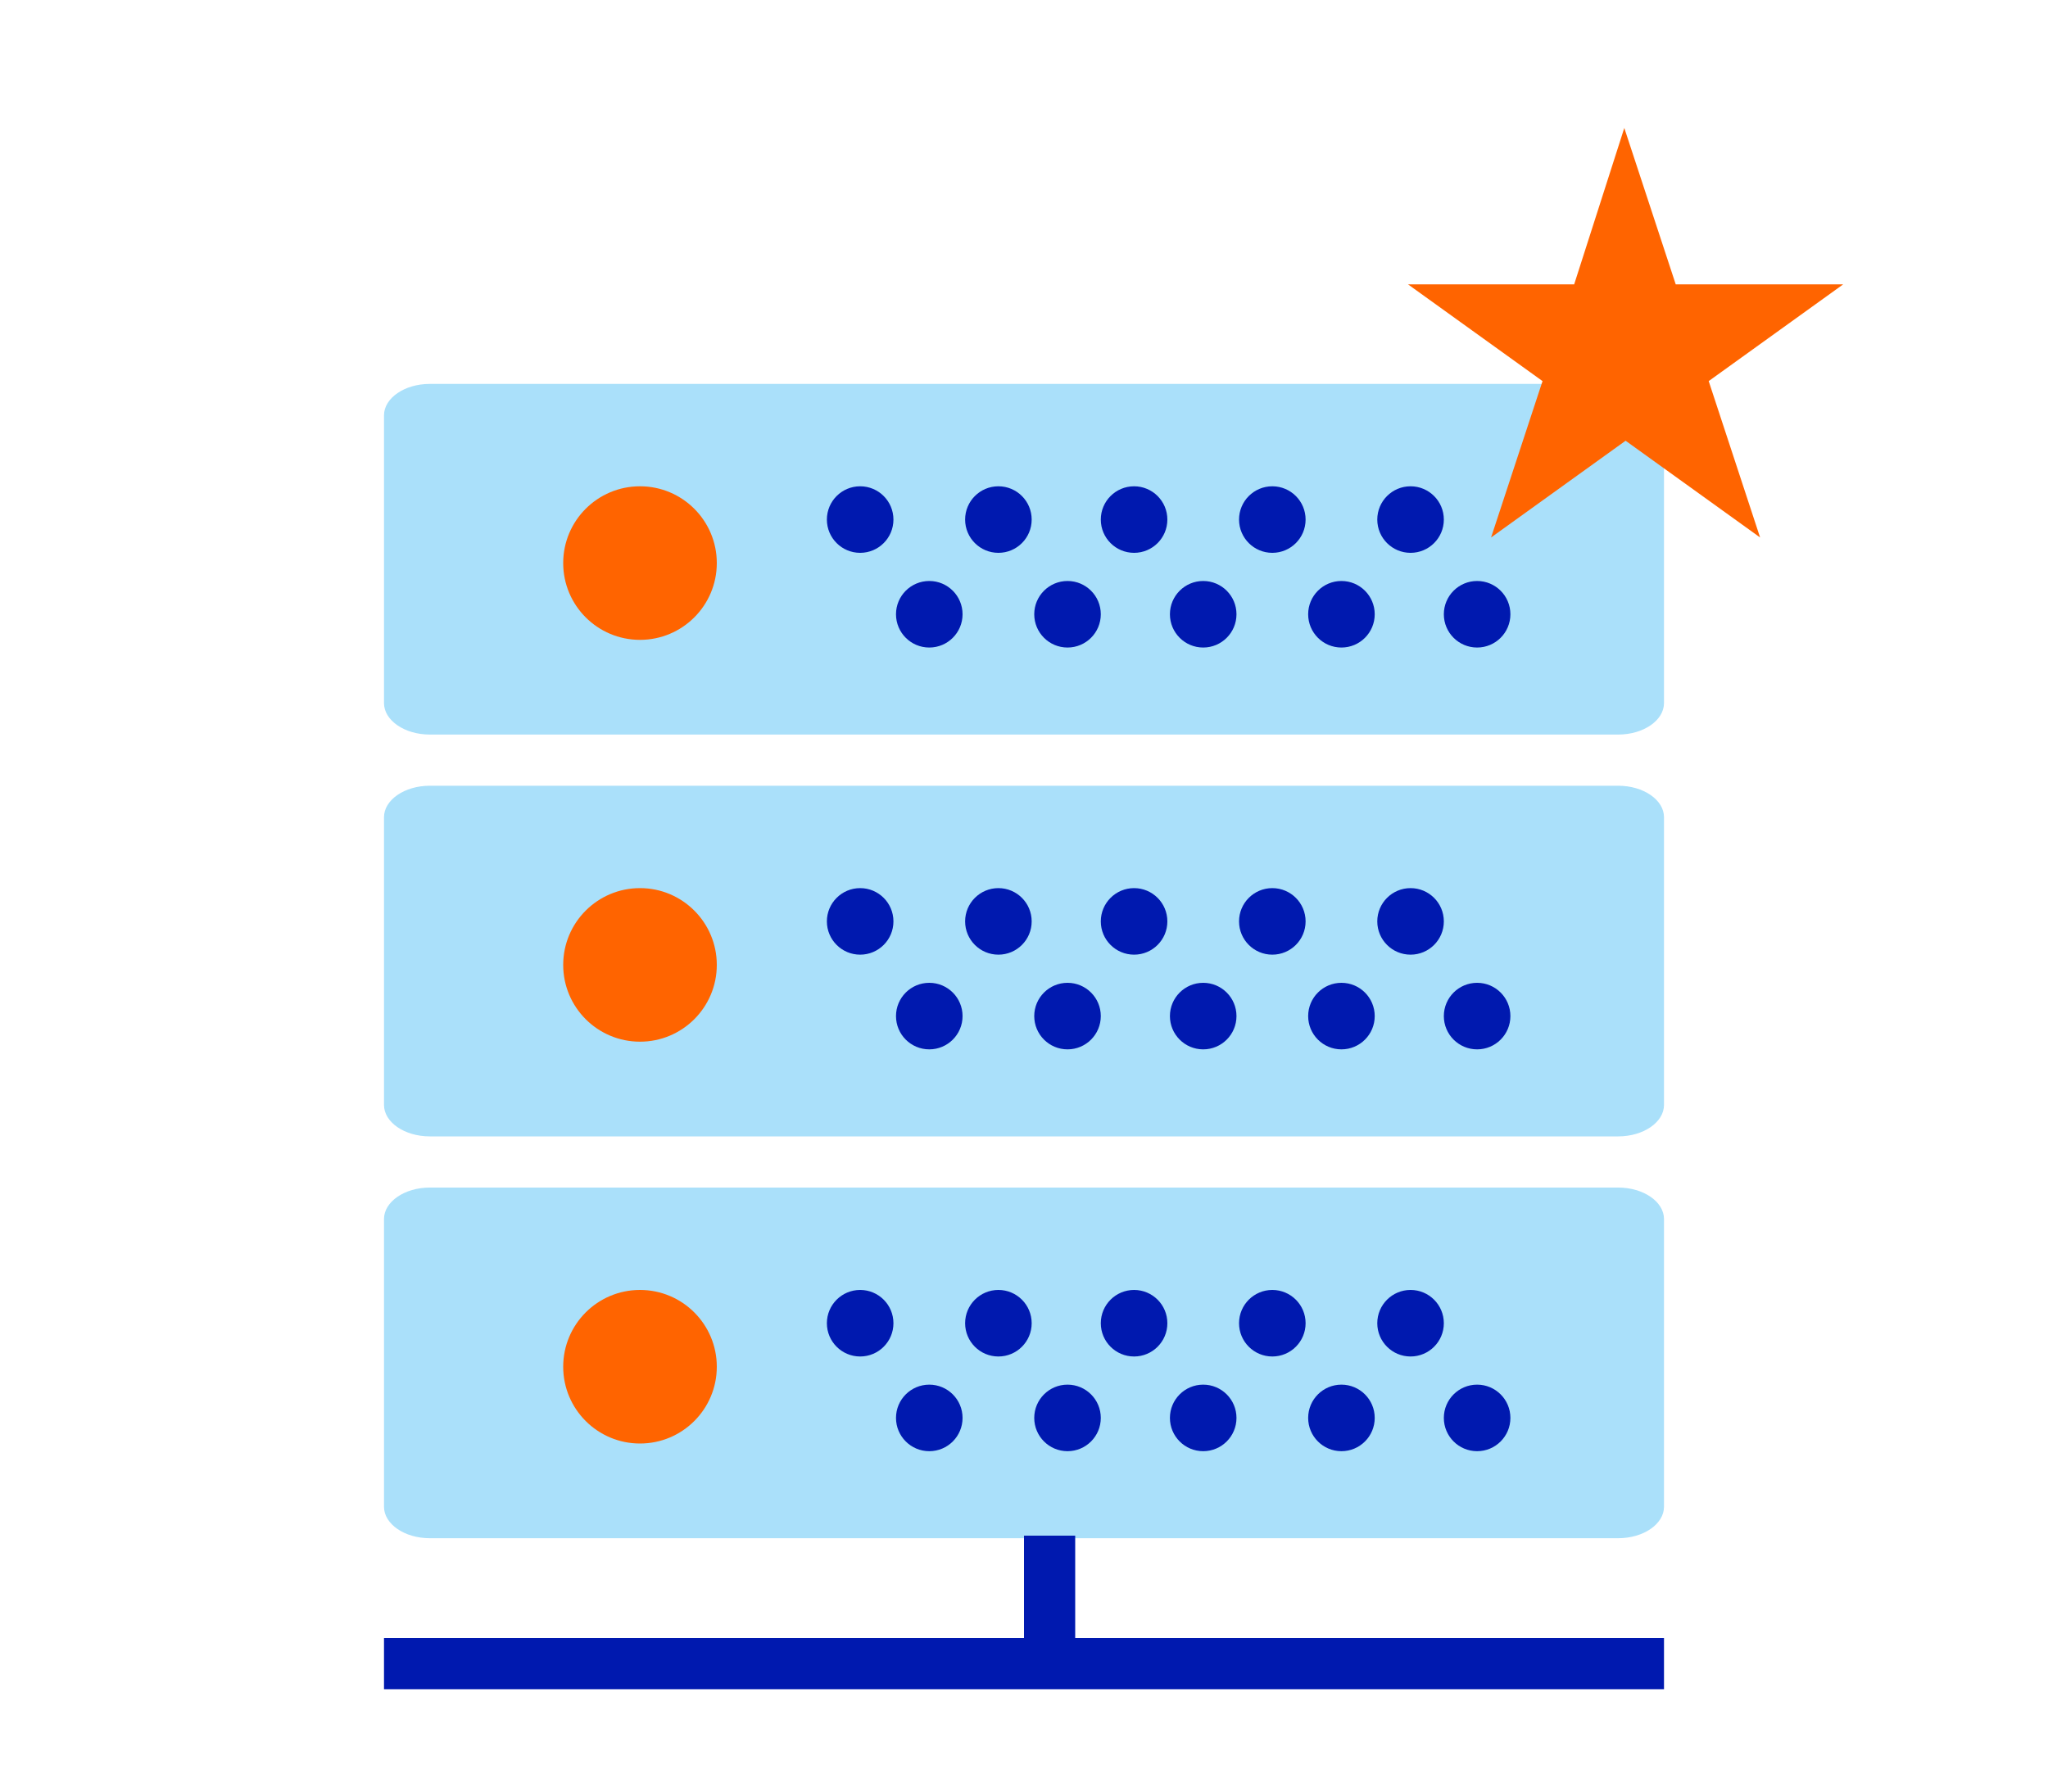
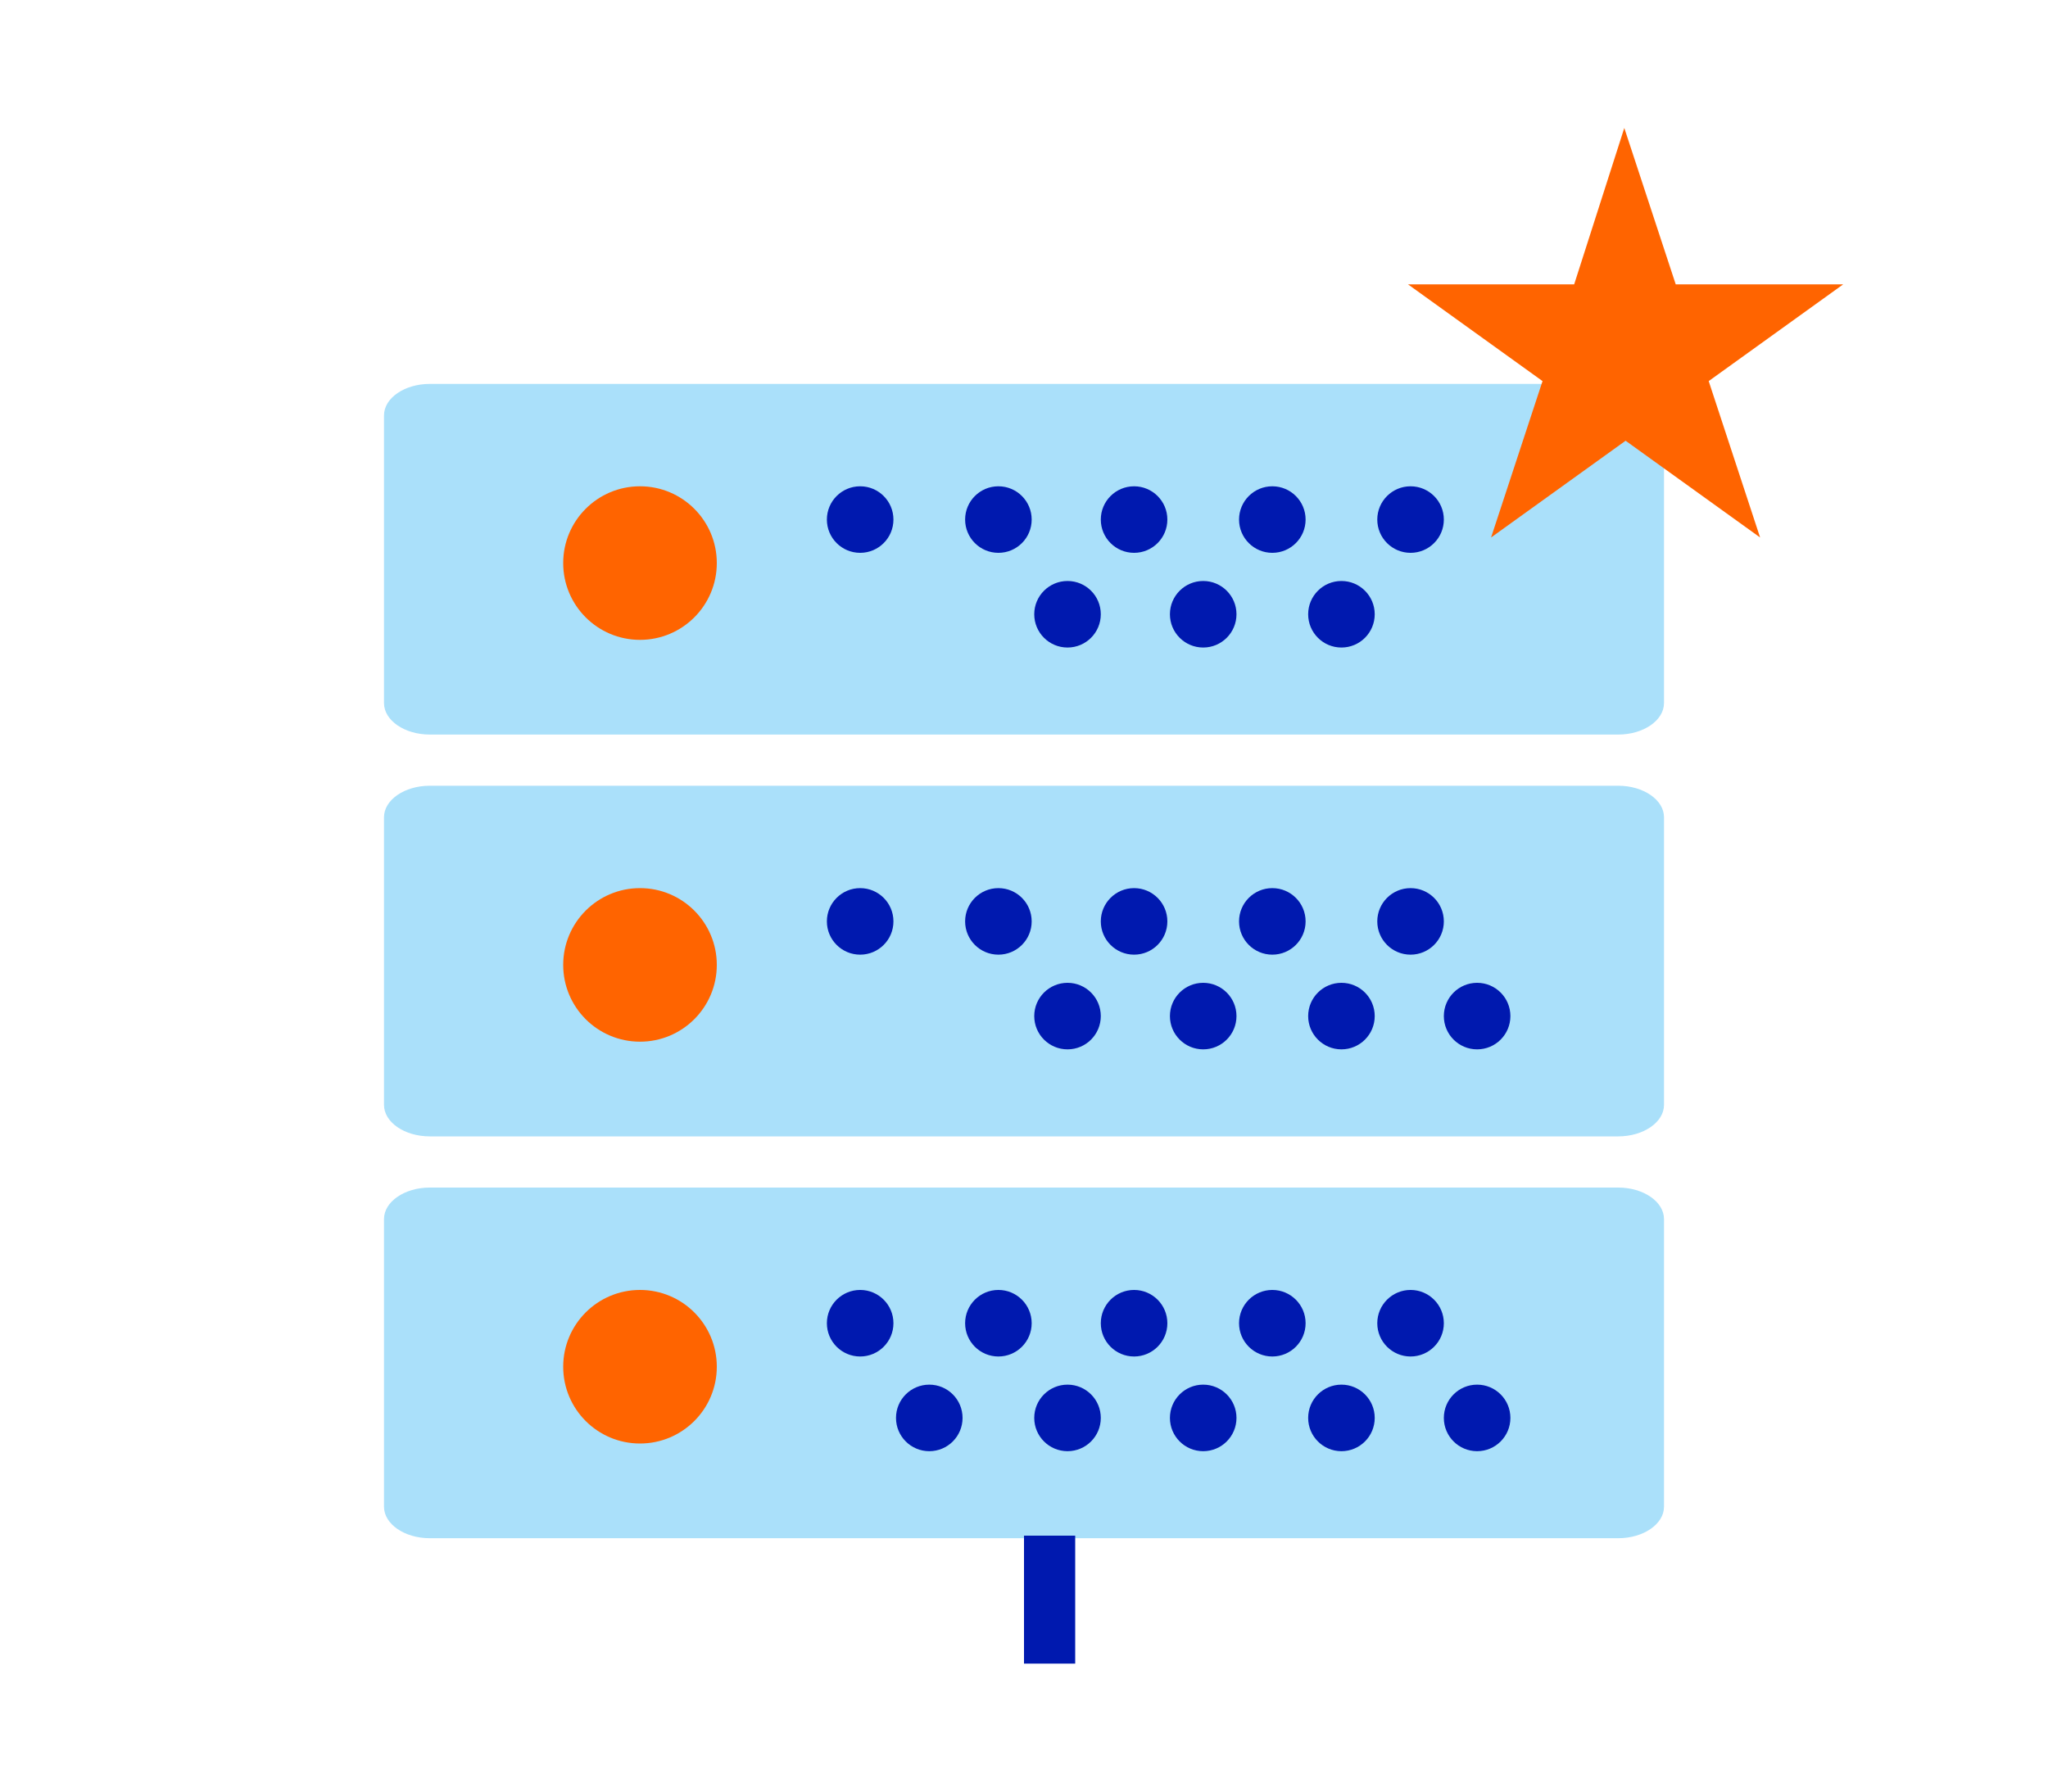
<svg xmlns="http://www.w3.org/2000/svg" width="80" height="70" viewBox="0 0 80 70" fill="none">
  <path d="M63.214 60.1H16.786C15.804 60.1 15 59.547 15 58.871V47.629C15 46.953 15.804 46.4 16.786 46.4H63.214C64.196 46.4 65 46.953 65 47.629V58.871C65 59.547 64.196 60.1 63.214 60.1Z" fill="#AAE0FA" />
  <path d="M25 56.4C26.657 56.4 28 55.057 28 53.4C28 51.743 26.657 50.4 25 50.4C23.343 50.4 22 51.743 22 53.4C22 55.057 23.343 56.4 25 56.4Z" fill="#FF6400" />
  <path d="M33.6 53C34.318 53 34.9 52.418 34.9 51.7C34.9 50.982 34.318 50.4 33.6 50.4C32.882 50.4 32.3 50.982 32.3 51.7C32.3 52.418 32.882 53 33.6 53Z" fill="#0019AF" />
  <path d="M39 53C39.718 53 40.3 52.418 40.3 51.7C40.3 50.982 39.718 50.4 39 50.4C38.282 50.4 37.7 50.982 37.7 51.7C37.7 52.418 38.282 53 39 53Z" fill="#0019AF" />
  <path d="M44.3 53C45.018 53 45.6 52.418 45.6 51.7C45.6 50.982 45.018 50.4 44.3 50.4C43.582 50.4 43 50.982 43 51.7C43 52.418 43.582 53 44.3 53Z" fill="#0019AF" />
  <path d="M49.7 53C50.418 53 51 52.418 51 51.7C51 50.982 50.418 50.4 49.7 50.4C48.982 50.4 48.4 50.982 48.4 51.7C48.4 52.418 48.982 53 49.7 53Z" fill="#0019AF" />
  <path d="M55.1 53C55.818 53 56.4 52.418 56.4 51.7C56.4 50.982 55.818 50.4 55.1 50.4C54.382 50.4 53.8 50.982 53.8 51.7C53.8 52.418 54.382 53 55.1 53Z" fill="#0019AF" />
  <path d="M36.3 56.7C37.018 56.7 37.6 56.118 37.6 55.4C37.6 54.682 37.018 54.1 36.3 54.1C35.582 54.1 35 54.682 35 55.4C35 56.118 35.582 56.7 36.3 56.7Z" fill="#0019AF" />
  <path d="M41.7 56.7C42.418 56.7 43 56.118 43 55.4C43 54.682 42.418 54.1 41.7 54.1C40.982 54.1 40.4 54.682 40.4 55.4C40.4 56.118 40.982 56.7 41.7 56.7Z" fill="#0019AF" />
  <path d="M47 56.7C47.718 56.7 48.3 56.118 48.3 55.4C48.3 54.682 47.718 54.1 47 54.1C46.282 54.1 45.7 54.682 45.7 55.4C45.7 56.118 46.282 56.7 47 56.7Z" fill="#0019AF" />
  <path d="M52.4 56.7C53.118 56.7 53.7 56.118 53.7 55.4C53.7 54.682 53.118 54.1 52.4 54.1C51.682 54.1 51.1 54.682 51.1 55.4C51.1 56.118 51.682 56.7 52.4 56.7Z" fill="#0019AF" />
  <path d="M57.7 56.7C58.418 56.7 59 56.118 59 55.4C59 54.682 58.418 54.1 57.7 54.1C56.982 54.1 56.4 54.682 56.4 55.4C56.4 56.118 56.982 56.7 57.7 56.7Z" fill="#0019AF" />
  <path d="M63.214 44.4H16.786C15.804 44.4 15 43.847 15 43.172V31.929C15 31.253 15.804 30.7 16.786 30.7H63.214C64.196 30.7 65 31.253 65 31.929V43.172C65 43.847 64.196 44.4 63.214 44.4Z" fill="#AAE0FA" />
  <path d="M25 40.7C26.657 40.7 28 39.357 28 37.7C28 36.043 26.657 34.7 25 34.7C23.343 34.7 22 36.043 22 37.7C22 39.357 23.343 40.7 25 40.7Z" fill="#FF6400" />
  <path d="M33.6 37.3C34.318 37.3 34.9 36.718 34.9 36C34.9 35.282 34.318 34.7 33.6 34.7C32.882 34.7 32.3 35.282 32.3 36C32.3 36.718 32.882 37.3 33.6 37.3Z" fill="#0019AF" />
  <path d="M39 37.3C39.718 37.3 40.3 36.718 40.3 36C40.3 35.282 39.718 34.7 39 34.7C38.282 34.7 37.7 35.282 37.7 36C37.7 36.718 38.282 37.3 39 37.3Z" fill="#0019AF" />
  <path d="M44.3 37.3C45.018 37.3 45.6 36.718 45.6 36C45.6 35.282 45.018 34.7 44.3 34.7C43.582 34.7 43 35.282 43 36C43 36.718 43.582 37.3 44.3 37.3Z" fill="#0019AF" />
  <path d="M49.7 37.3C50.418 37.3 51 36.718 51 36C51 35.282 50.418 34.7 49.7 34.7C48.982 34.7 48.4 35.282 48.4 36C48.4 36.718 48.982 37.3 49.7 37.3Z" fill="#0019AF" />
  <path d="M55.1 37.3C55.818 37.3 56.4 36.718 56.4 36C56.4 35.282 55.818 34.7 55.1 34.7C54.382 34.7 53.8 35.282 53.8 36C53.8 36.718 54.382 37.3 55.1 37.3Z" fill="#0019AF" />
-   <path d="M36.3 41C37.018 41 37.6 40.418 37.6 39.7C37.6 38.982 37.018 38.4 36.3 38.4C35.582 38.4 35 38.982 35 39.7C35 40.418 35.582 41 36.3 41Z" fill="#0019AF" />
  <path d="M41.7 41C42.418 41 43 40.418 43 39.7C43 38.982 42.418 38.4 41.7 38.4C40.982 38.4 40.4 38.982 40.4 39.7C40.4 40.418 40.982 41 41.7 41Z" fill="#0019AF" />
  <path d="M47 41C47.718 41 48.3 40.418 48.3 39.7C48.3 38.982 47.718 38.4 47 38.4C46.282 38.4 45.7 38.982 45.7 39.7C45.7 40.418 46.282 41 47 41Z" fill="#0019AF" />
  <path d="M52.4 41C53.118 41 53.7 40.418 53.7 39.7C53.7 38.982 53.118 38.4 52.4 38.4C51.682 38.4 51.1 38.982 51.1 39.7C51.1 40.418 51.682 41 52.4 41Z" fill="#0019AF" />
  <path d="M57.7 41C58.418 41 59 40.418 59 39.7C59 38.982 58.418 38.4 57.7 38.4C56.982 38.4 56.4 38.982 56.4 39.7C56.4 40.418 56.982 41 57.7 41Z" fill="#0019AF" />
  <path d="M63.214 28.7H16.786C15.804 28.7 15 28.147 15 27.471V16.229C15 15.553 15.804 15 16.786 15H63.214C64.196 15 65 15.553 65 16.229V27.471C65 28.147 64.196 28.7 63.214 28.7Z" fill="#AAE0FA" />
  <path d="M25 25C26.657 25 28 23.657 28 22C28 20.343 26.657 19 25 19C23.343 19 22 20.343 22 22C22 23.657 23.343 25 25 25Z" fill="#FF6400" />
  <path d="M33.6 21.6C34.318 21.6 34.9 21.018 34.9 20.3C34.9 19.582 34.318 19 33.6 19C32.882 19 32.3 19.582 32.3 20.3C32.3 21.018 32.882 21.6 33.6 21.6Z" fill="#0019AF" />
  <path d="M39 21.6C39.718 21.6 40.3 21.018 40.3 20.3C40.3 19.582 39.718 19 39 19C38.282 19 37.7 19.582 37.7 20.3C37.7 21.018 38.282 21.6 39 21.6Z" fill="#0019AF" />
  <path d="M44.3 21.6C45.018 21.6 45.6 21.018 45.6 20.3C45.6 19.582 45.018 19 44.3 19C43.582 19 43 19.582 43 20.3C43 21.018 43.582 21.6 44.3 21.6Z" fill="#0019AF" />
  <path d="M49.7 21.6C50.418 21.6 51 21.018 51 20.3C51 19.582 50.418 19 49.7 19C48.982 19 48.4 19.582 48.4 20.3C48.4 21.018 48.982 21.6 49.7 21.6Z" fill="#0019AF" />
  <path d="M55.1 21.6C55.818 21.6 56.4 21.018 56.4 20.3C56.4 19.582 55.818 19 55.1 19C54.382 19 53.8 19.582 53.8 20.3C53.8 21.018 54.382 21.6 55.1 21.6Z" fill="#0019AF" />
-   <path d="M36.3 25.3C37.018 25.3 37.6 24.718 37.6 24C37.6 23.282 37.018 22.7 36.3 22.7C35.582 22.7 35 23.282 35 24C35 24.718 35.582 25.3 36.3 25.3Z" fill="#0019AF" />
  <path d="M41.7 25.3C42.418 25.3 43 24.718 43 24C43 23.282 42.418 22.7 41.7 22.7C40.982 22.7 40.4 23.282 40.4 24C40.4 24.718 40.982 25.3 41.7 25.3Z" fill="#0019AF" />
  <path d="M47 25.3C47.718 25.3 48.3 24.718 48.3 24C48.3 23.282 47.718 22.7 47 22.7C46.282 22.7 45.7 23.282 45.7 24C45.7 24.718 46.282 25.3 47 25.3Z" fill="#0019AF" />
  <path d="M52.4 25.3C53.118 25.3 53.7 24.718 53.7 24C53.7 23.282 53.118 22.7 52.4 22.7C51.682 22.7 51.1 23.282 51.1 24C51.1 24.718 51.682 25.3 52.4 25.3Z" fill="#0019AF" />
-   <path d="M57.7 25.3C58.418 25.3 59 24.718 59 24C59 23.282 58.418 22.7 57.7 22.7C56.982 22.7 56.4 23.282 56.4 24C56.4 24.718 56.982 25.3 57.7 25.3Z" fill="#0019AF" />
  <path d="M61.491 11.11H55L60.255 14.89L58.245 21L63.5 17.22L68.754 21L66.746 14.89L72 11.11H65.458L63.449 5L61.491 11.11Z" fill="#FF6400" />
  <line x1="41" y1="60" x2="41" y2="65" stroke="#0019AF" stroke-width="2" />
-   <line x1="15" y1="65" x2="65" y2="65" stroke="#0019AF" stroke-width="2" />
</svg>